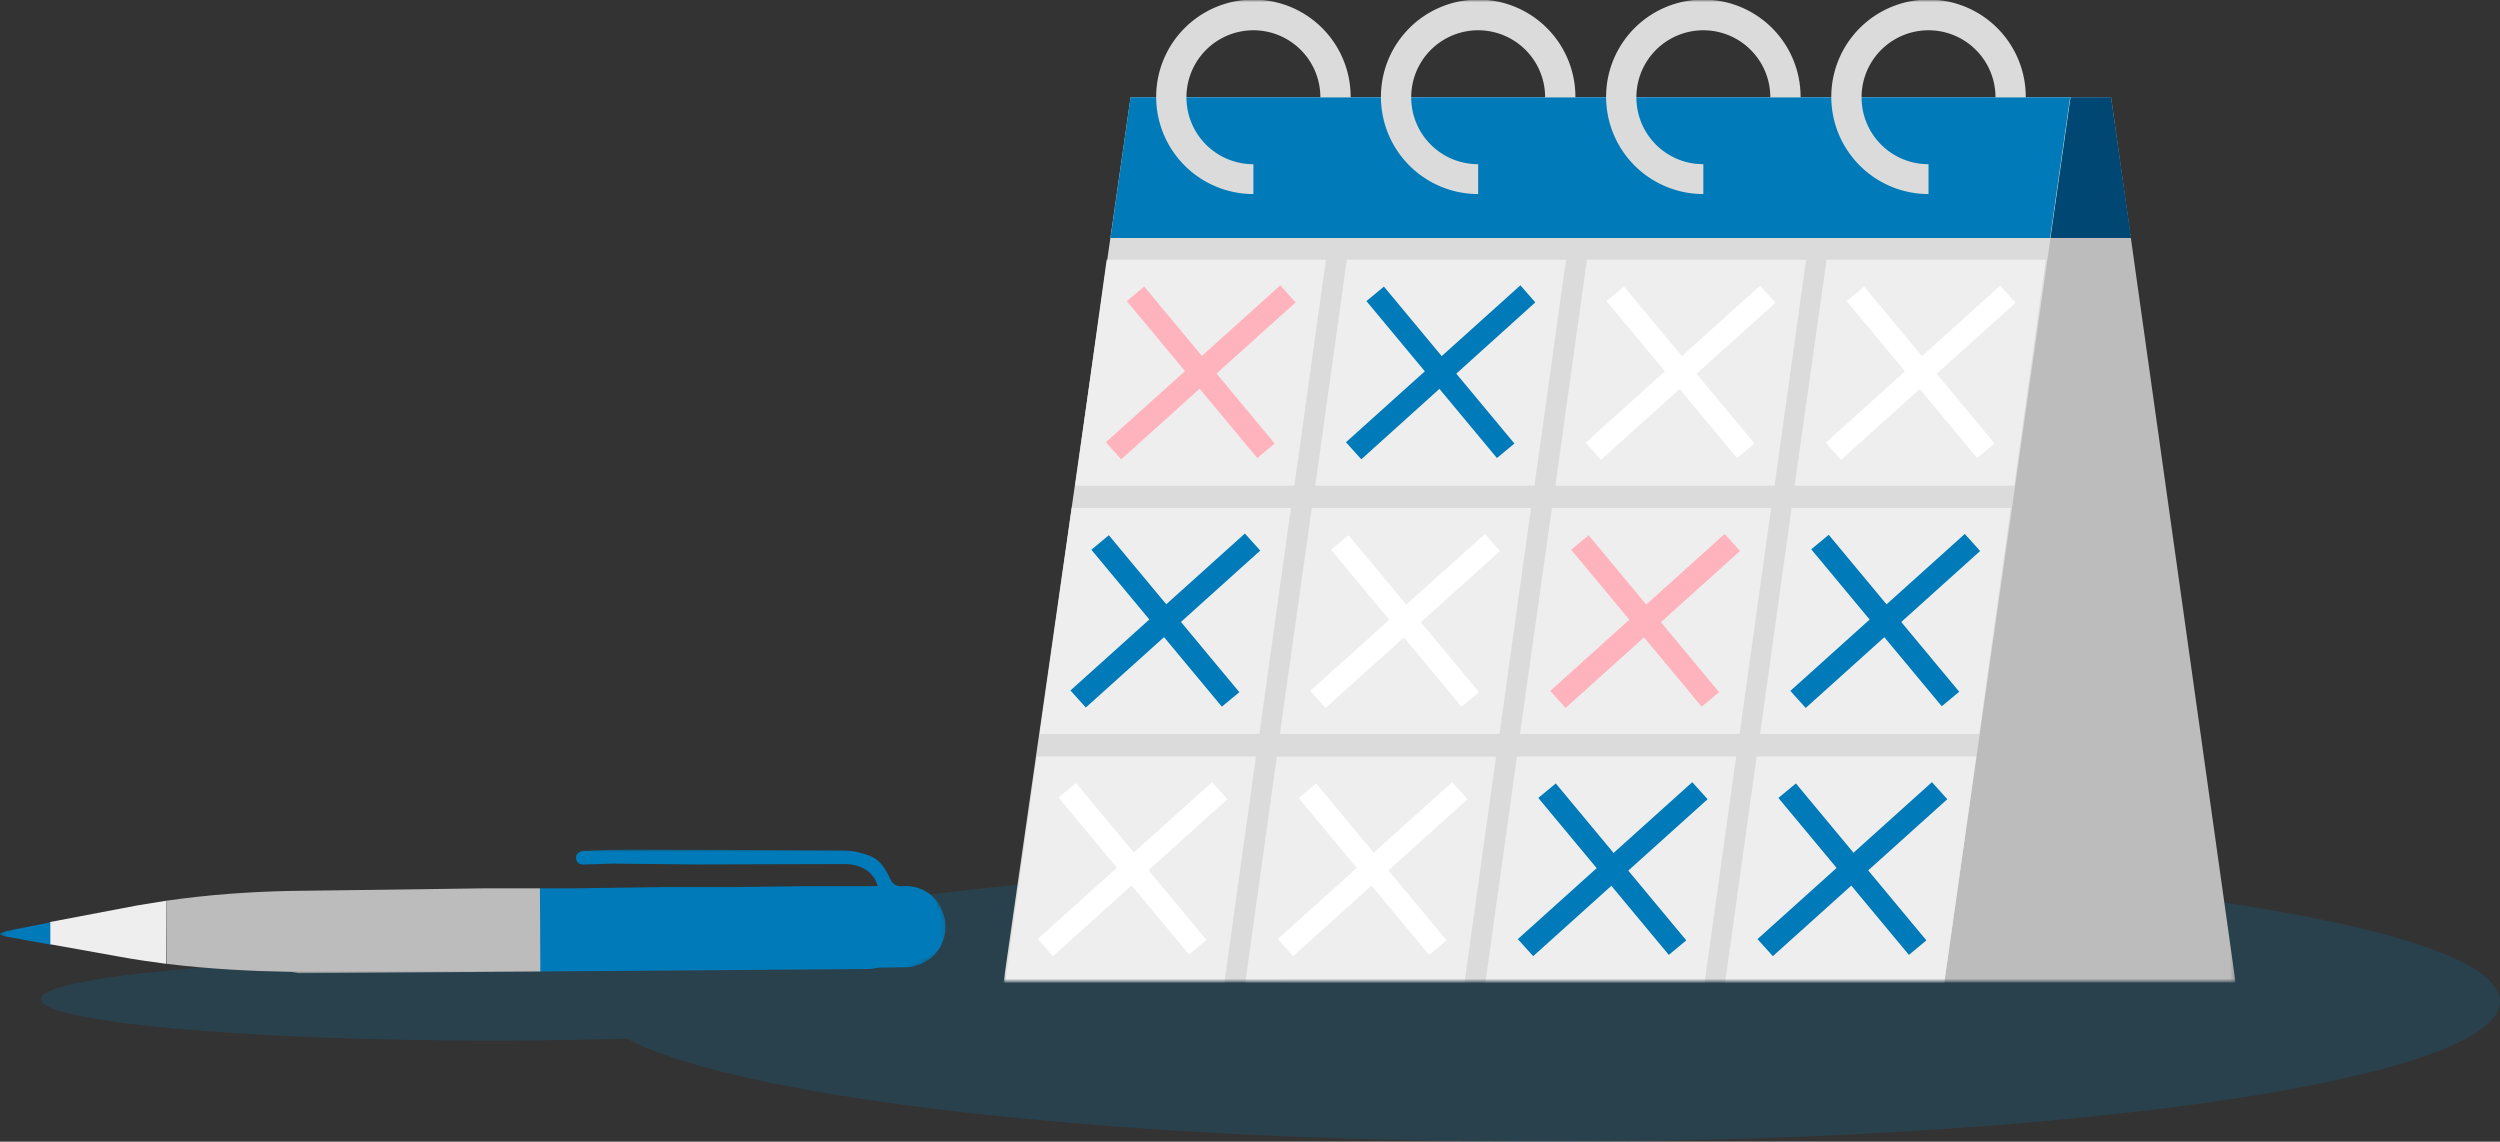
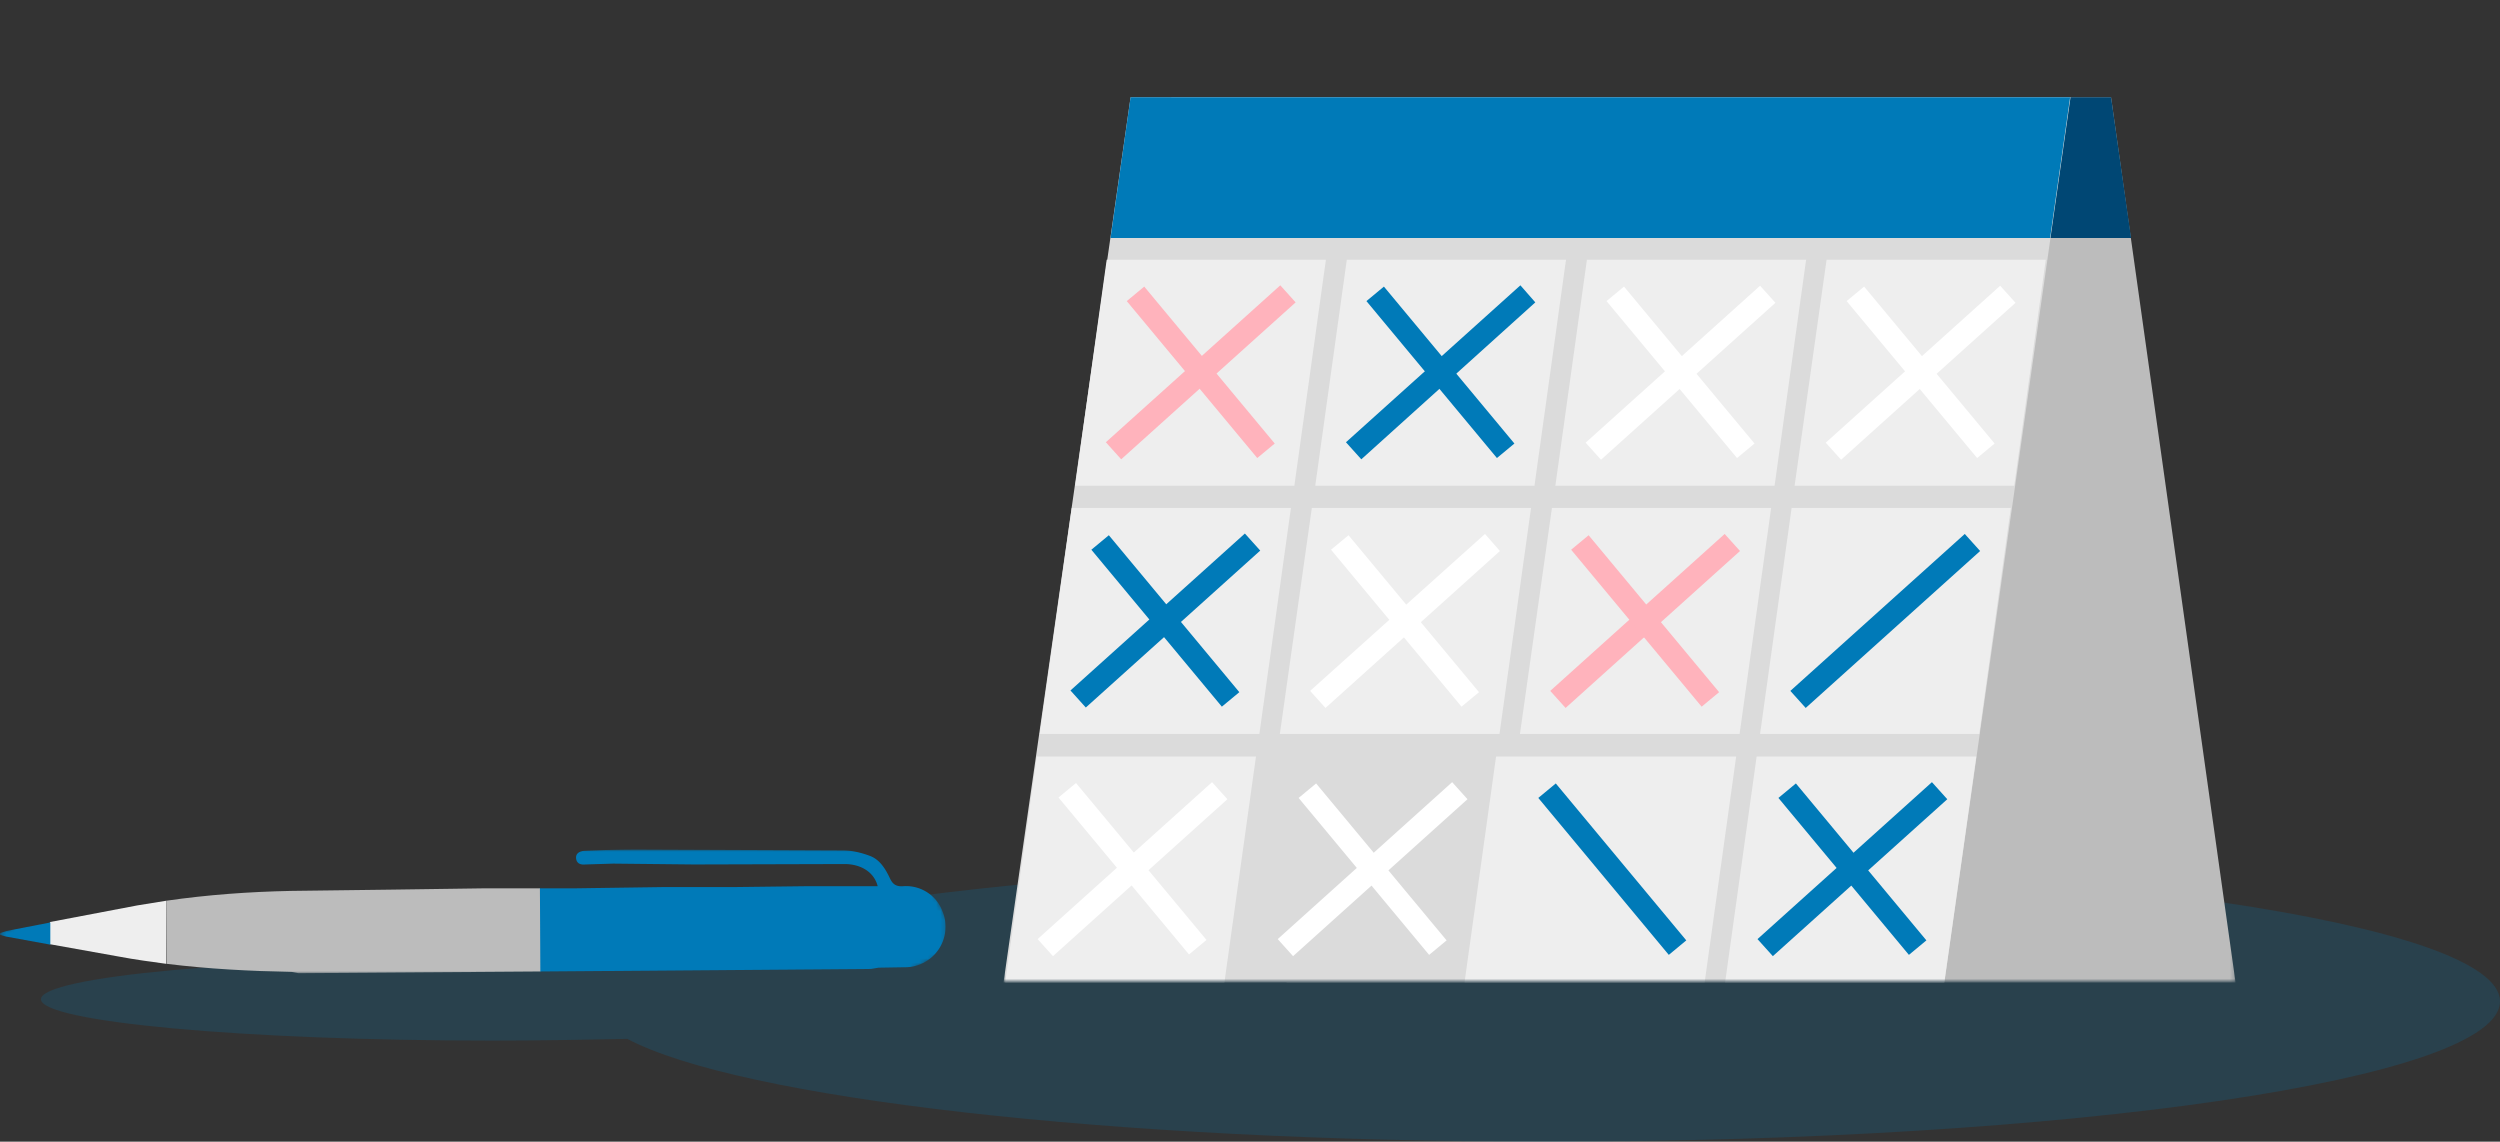
<svg xmlns="http://www.w3.org/2000/svg" xml:space="preserve" id="Layer_1" x="0" y="0" enable-background="new 0 0 586.2 267.7" version="1.1" viewBox="0 0 586.2 267.7">
  <rect x="0" y="0" width="586.2" height="267.7" fill="#333333" stroke="none" />
  <style>
    .st3{fill:#bcbcbc}.st5{fill:#dbdbdb}.st6{fill:#007ab8}.st7{fill:#eee}.st8{fill:#fff}.st9{fill:#ffb3bc}
  </style>
  <path fill="#007ab8" fill-opacity=".2" fill-rule="evenodd" d="M362.7 267.7c123.5 0 223.5-14.7 223.5-32.9s-100.1-32.9-223.5-32.9c-100.4 0-185.4 9.8-213.6 23.2-10.6-.3-21.9-.5-33.7-.5-58.4 0-105.8 4.4-105.8 9.7S57 244 115.4 244c11 0 21.7-.2 31.7-.4 26 13.8 112.7 24.1 215.6 24.1z" clip-rule="evenodd" />
  <defs>
    <filter id="Adobe_OpacityMaskFilter" width="288.9" height="230.4" x="235.3" y="0" filterUnits="userSpaceOnUse">
      <feColorMatrix values="1 0 0 0 0 0 1 0 0 0 0 0 1 0 0 0 0 0 1 0" />
    </filter>
  </defs>
  <mask id="mask0_3751_6419_00000056397187821971018850000016368349447259190404_" width="288.9" height="230.4" x="235.3" y="0" maskUnits="userSpaceOnUse">
    <path fill="#fff" d="M524.2-.1H235.3v230.5h288.9V-.1z" filter="url(#Adobe_OpacityMaskFilter)" />
  </mask>
  <g mask="url(#mask0_3751_6419_00000056397187821971018850000016368349447259190404_)">
    <path d="M301.7 230.4h222.5L495 22.8H274.6l27.1 207.6z" class="st3" />
    <path fill="#004774" d="M480.7 55.8h19l-4.7-33h-9.6l-4.7 33z" />
    <path d="M455.9 230.4H235.3l29.8-207.6h220.4l-29.6 207.6z" class="st5" />
    <path d="m480.7 55.8 4.7-33H265.1l-4.7 33h220.3z" class="st6" />
-     <path d="M303.5 113.9h-51.4l7.4-53h51.4l-7.4 53zm56.3 0h-51.4l7.4-53h51.4l-7.4 53zm56.3 0h-51.4l7.4-53h51.4l-7.4 53zm-120.8 58.2h-51.5l7.5-53h51.4l-7.4 53zm56.3 0h-51.5l7.5-53H359l-7.4 53zm56.3 0h-51.5l7.5-53h51.4l-7.4 53zm64.4-58.2h-51.5l7.5-53h51.4l-7.4 53zm-8.2 58.2h-51.4l7.4-53h51.4l-7.4 53zm-177 58.3h-51.4l7.4-53h51.4l-7.4 53zm56.3 0H292l7.4-53h51.4l-7.4 53zm56.3 0h-51.4l7.4-53h51.4l-7.4 53zm56.2 0h-51.4l7.4-53h51.5l-7.5 53z" class="st7" />
-     <path d="M293.9 45.5a22.8 22.8 0 1 1 22.8-22.7h-7.1a15.7 15.7 0 1 0-31.4 0c0 8.7 7 15.7 15.7 15.7v7zm52.7 0a22.8 22.8 0 1 1 22.8-22.7h-7.1a15.7 15.7 0 1 0-31.4 0c0 8.7 7 15.7 15.7 15.7v7zm52.8 0a22.8 22.8 0 1 1 22.8-22.7h-7.1a15.7 15.7 0 1 0-31.4 0c0 8.7 7 15.7 15.7 15.7v7zm52.8 0A22.8 22.8 0 1 1 475 22.8h-7.1a15.7 15.7 0 1 0-31.4 0c0 8.7 7 15.7 15.7 15.7v7z" class="st5" />
+     <path d="M303.5 113.9h-51.4l7.4-53h51.4l-7.4 53zm56.3 0h-51.4l7.4-53h51.4l-7.4 53zm56.3 0h-51.4l7.4-53h51.4l-7.4 53zm-120.8 58.2h-51.5l7.5-53h51.4l-7.4 53zm56.3 0h-51.5l7.5-53H359l-7.4 53zm56.3 0h-51.5l7.5-53h51.4l-7.4 53zm64.4-58.2h-51.5l7.5-53h51.4l-7.4 53zm-8.2 58.2h-51.4l7.4-53h51.4l-7.4 53zm-177 58.3h-51.4l7.4-53h51.4l-7.4 53zm56.3 0l7.4-53h51.4l-7.4 53zm56.3 0h-51.4l7.4-53h51.4l-7.4 53zm56.2 0h-51.4l7.4-53h51.5l-7.5 53z" class="st7" />
    <path d="m412.7 67-40.9 36.8 3.6 4L416.3 71l-3.6-4z" class="st8" />
    <path d="m380.8 67.2-4.1 3.4 30.6 36.8 4.1-3.4-30.6-36.8zM469 67l-40.9 36.8 3.6 4L472.6 71l-3.6-4z" class="st8" />
    <path d="m437.1 67.2-4.1 3.4 30.6 36.8 4.1-3.4-30.6-36.8zm-88.9 58-41 36.8 3.6 4 40.9-36.8-3.5-4z" class="st8" />
    <path d="m316.2 125.5-4.1 3.4 30.6 36.8 4.1-3.4-30.6-36.8zm-32 57.9-40.9 36.8 3.6 4 40.9-36.8-3.6-4z" class="st8" />
    <path d="m252.3 183.6-4.1 3.4 30.6 36.8 4.1-3.4-30.6-36.8zm88.2-.2-40.9 36.8 3.6 4 40.9-36.8-3.6-4z" class="st8" />
    <path d="m308.6 183.7-4.1 3.4 30.6 36.8 4.1-3.4-30.6-36.8z" class="st8" />
    <path d="m300.2 66.9-40.9 36.8 3.6 4 40.9-36.8-3.6-4z" class="st9" />
    <path d="m268.3 67.2-4.1 3.4 30.6 36.8 4.1-3.4-30.6-36.8z" class="st9" />
    <path d="m356.5 66.9-40.9 36.8 3.6 4L360 70.9l-3.5-4z" class="st6" />
    <path d="m324.5 67.2-4.1 3.4 30.6 36.8 4.1-3.4-30.6-36.8zm-32.6 57.9L251 161.9l3.6 4 40.9-36.8-3.6-4z" class="st6" />
    <path d="m260 125.5-4.1 3.4 30.6 36.8 4.1-3.4-30.6-36.8z" class="st6" />
    <path d="M404.4 125.2 363.5 162l3.6 4 40.9-36.8-3.6-4z" class="st9" />
    <path d="m372.5 125.5-4.1 3.4 30.6 36.8 4.1-3.4-30.6-36.8z" class="st9" />
    <path d="M460.7 125.2 419.8 162l3.6 4 40.9-36.8-3.6-4z" class="st6" />
-     <path d="m428.8 125.4-4.1 3.4 30.6 36.8 4.1-3.4-30.6-36.8zm-32 58-40.9 36.8 3.6 4 40.9-36.8-3.6-4z" class="st6" />
    <path d="m364.8 183.7-4.1 3.4 30.6 36.8 4.1-3.4-30.6-36.8zm88.2-.3-40.9 36.8 3.6 4 40.9-36.8-3.6-4z" class="st6" />
    <path d="m421.1 183.7-4.1 3.4 30.6 36.8 4.1-3.4-30.6-36.8z" class="st6" />
  </g>
  <defs>
    <filter id="Adobe_OpacityMaskFilter_00000106107367989403664920000007254281155085065913_" width="221.9" height="29" x="0" y="199.2" filterUnits="userSpaceOnUse">
      <feColorMatrix values="1 0 0 0 0 0 1 0 0 0 0 0 1 0 0 0 0 0 1 0" />
    </filter>
  </defs>
  <mask id="mask1_3751_6419_00000125578375100927553280000002336605756511167422_" width="221.9" height="29" x="0" y="199.2" maskUnits="userSpaceOnUse">
    <path fill="#fff" d="M179.4 129.5-.2 218.8l45.8 92.1 179.5-89.3-45.7-92.1z" filter="url(#Adobe_OpacityMaskFilter_00000106107367989403664920000007254281155085065913_)" />
  </mask>
  <g mask="url(#mask1_3751_6419_00000125578375100927553280000002336605756511167422_)">
    <path d="m134.5 208.3 21.2-.3h16.6l16.5-.2h17c-.8-3.2-3.8-5.2-7.8-5.2l-35.3.1-18.9-.2-6.5.2c-1 .1-2-.1-2.2-1.3-.2-1.3.8-1.8 1.9-1.9 4.3-.2 8.7-.3 13-.3l47.5.2c2.2 0 4.4.5 6.5 1.3 2.4.9 3.7 3.2 4.7 5.3.7 1.5 1.6 1.9 3.1 1.8 4-.3 7.8 2.1 9.2 5.9a9.5 9.5 0 0 1-9 13.1l-6 .1-1.8.3-77.6.6-.1-19.5h8z" class="st6" />
    <path d="M39 211.2V226c-3.7-.5-7.4-1-11.1-1.7l-16.2-2.9v-5.2l20.5-3.9 6.8-1.1z" class="st7" />
    <path d="m1.4 219.6-1.4-.4v-.4l1.5-.5 10.3-2v5.2l-10.4-1.9z" class="st6" />
    <path d="M68.4 227.9c-9.8-.2-19.6-.7-29.3-1.9l-.1-14.8c9.7-1.4 19.4-2.1 29.2-2.3l23.6-.3 21.4-.3h13.4l.1 19.5-56.7.4-1.6-.3z" class="st3" />
  </g>
</svg>